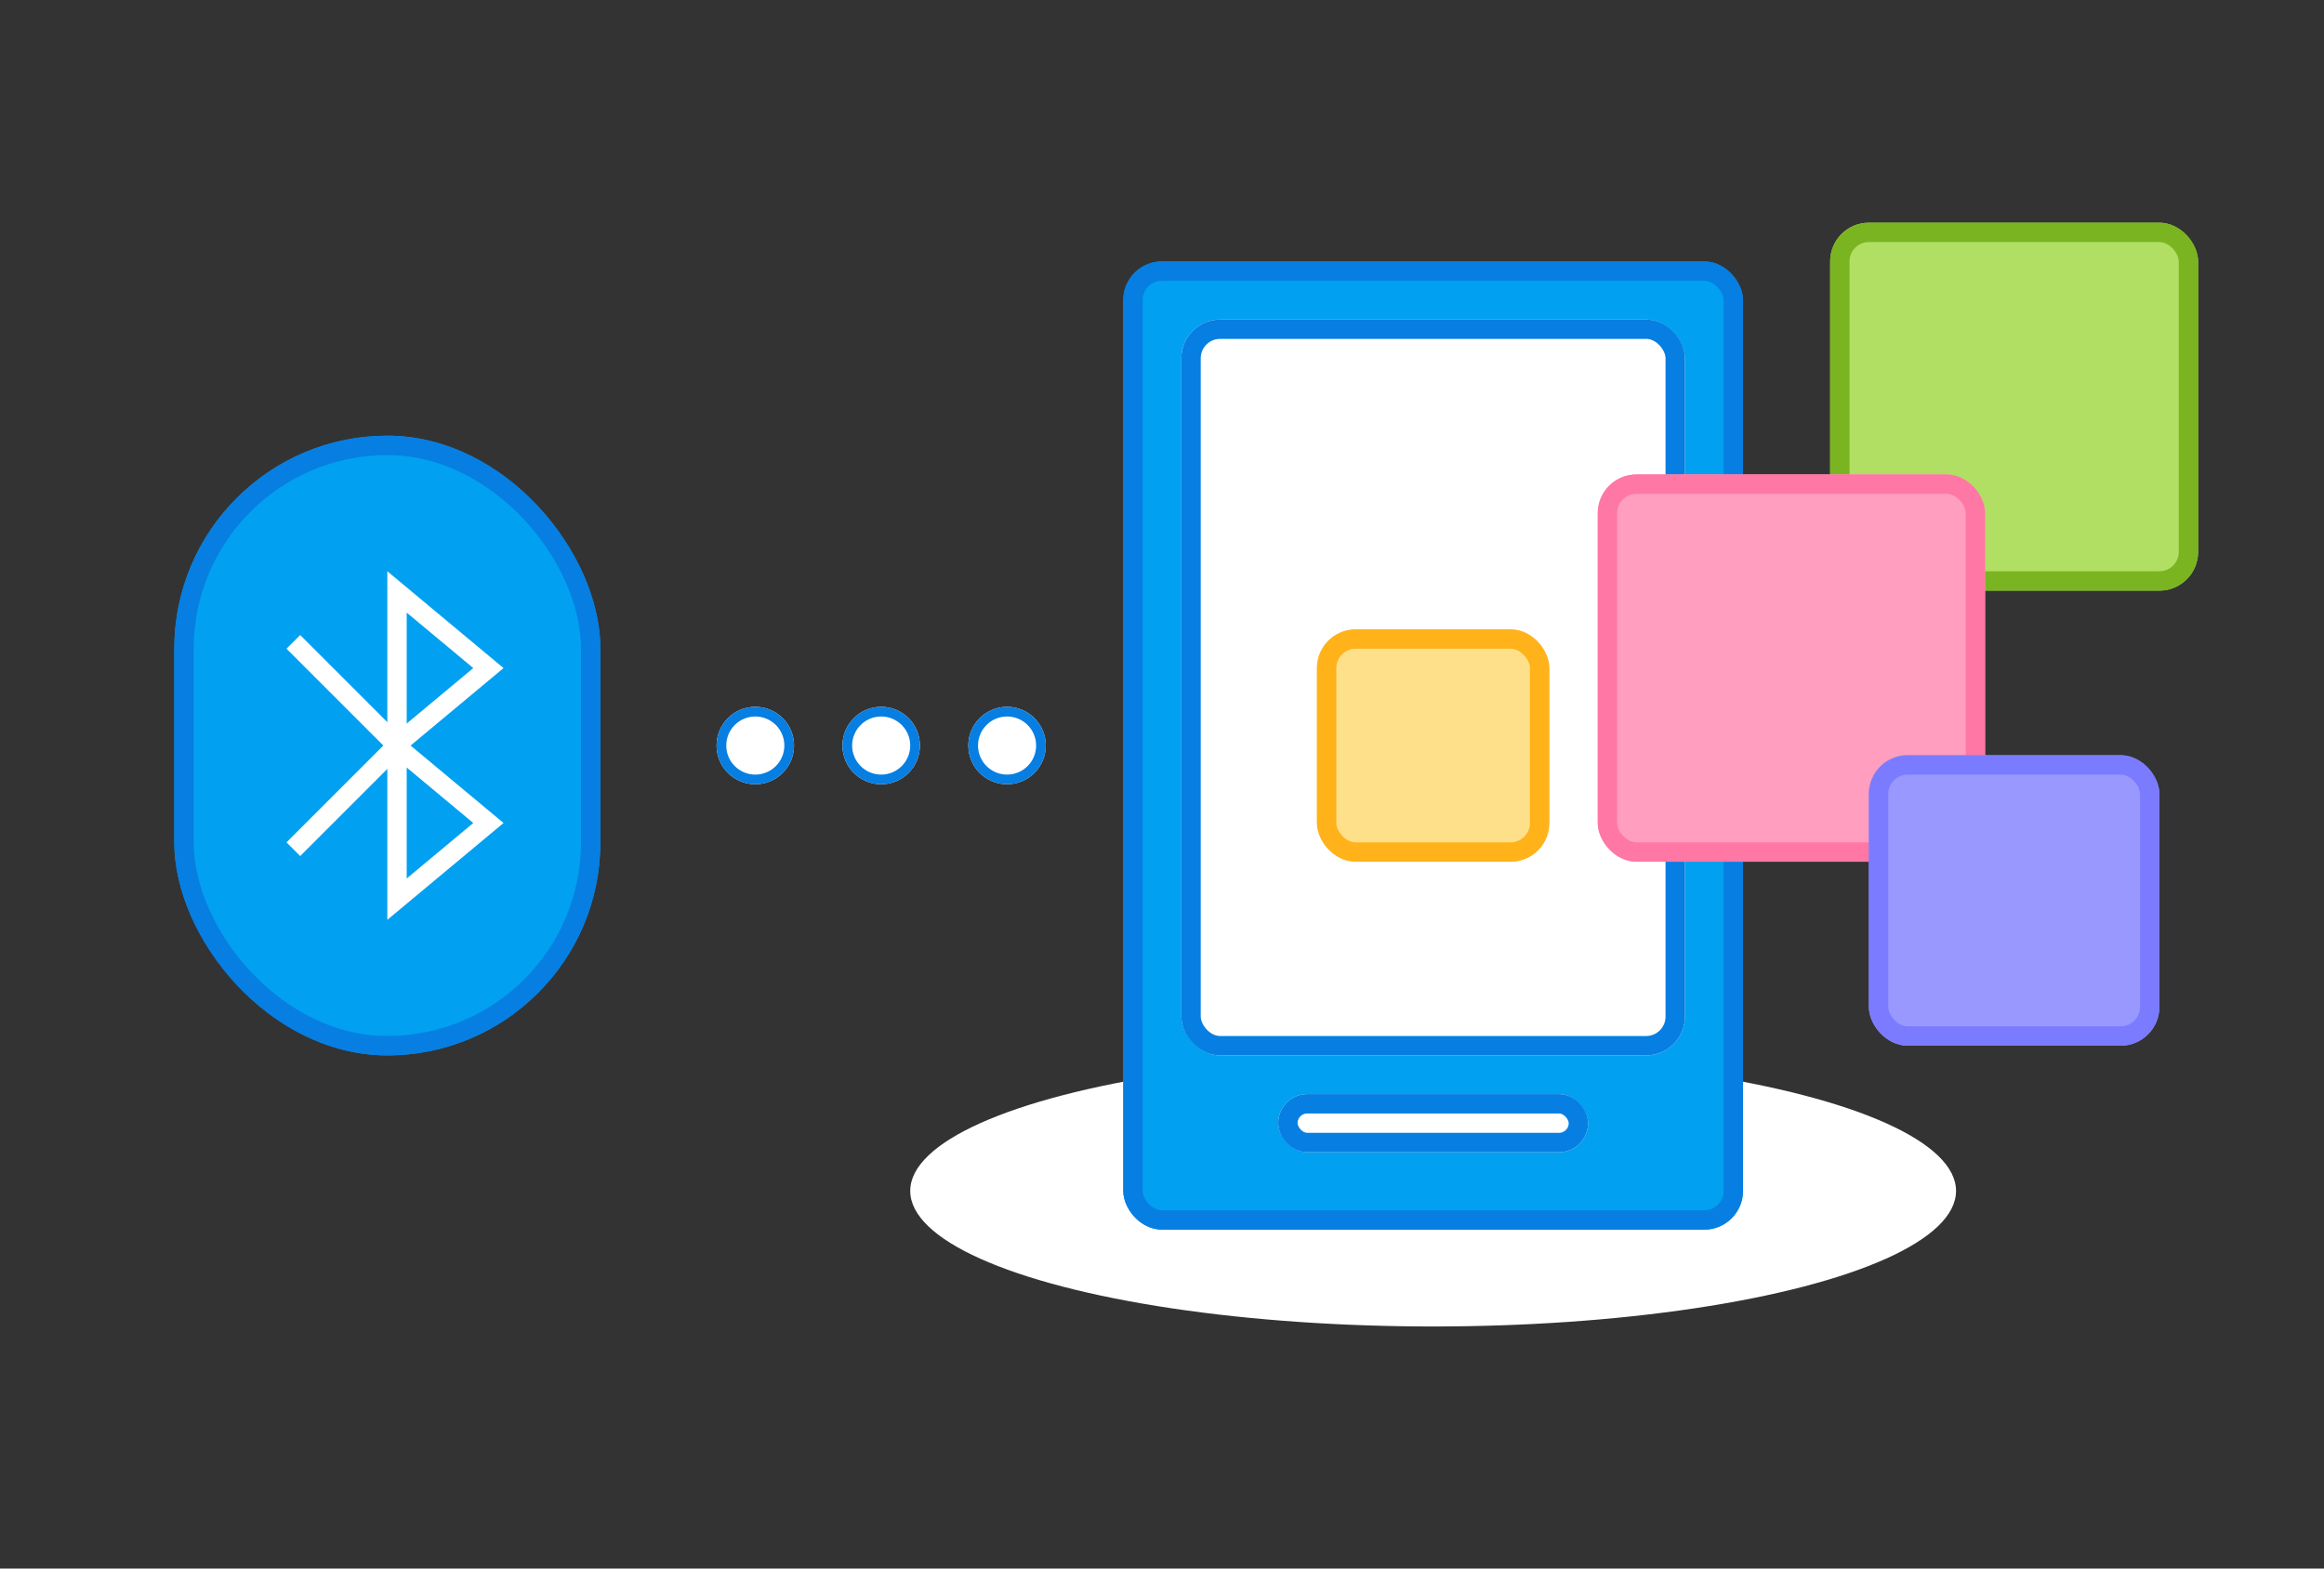
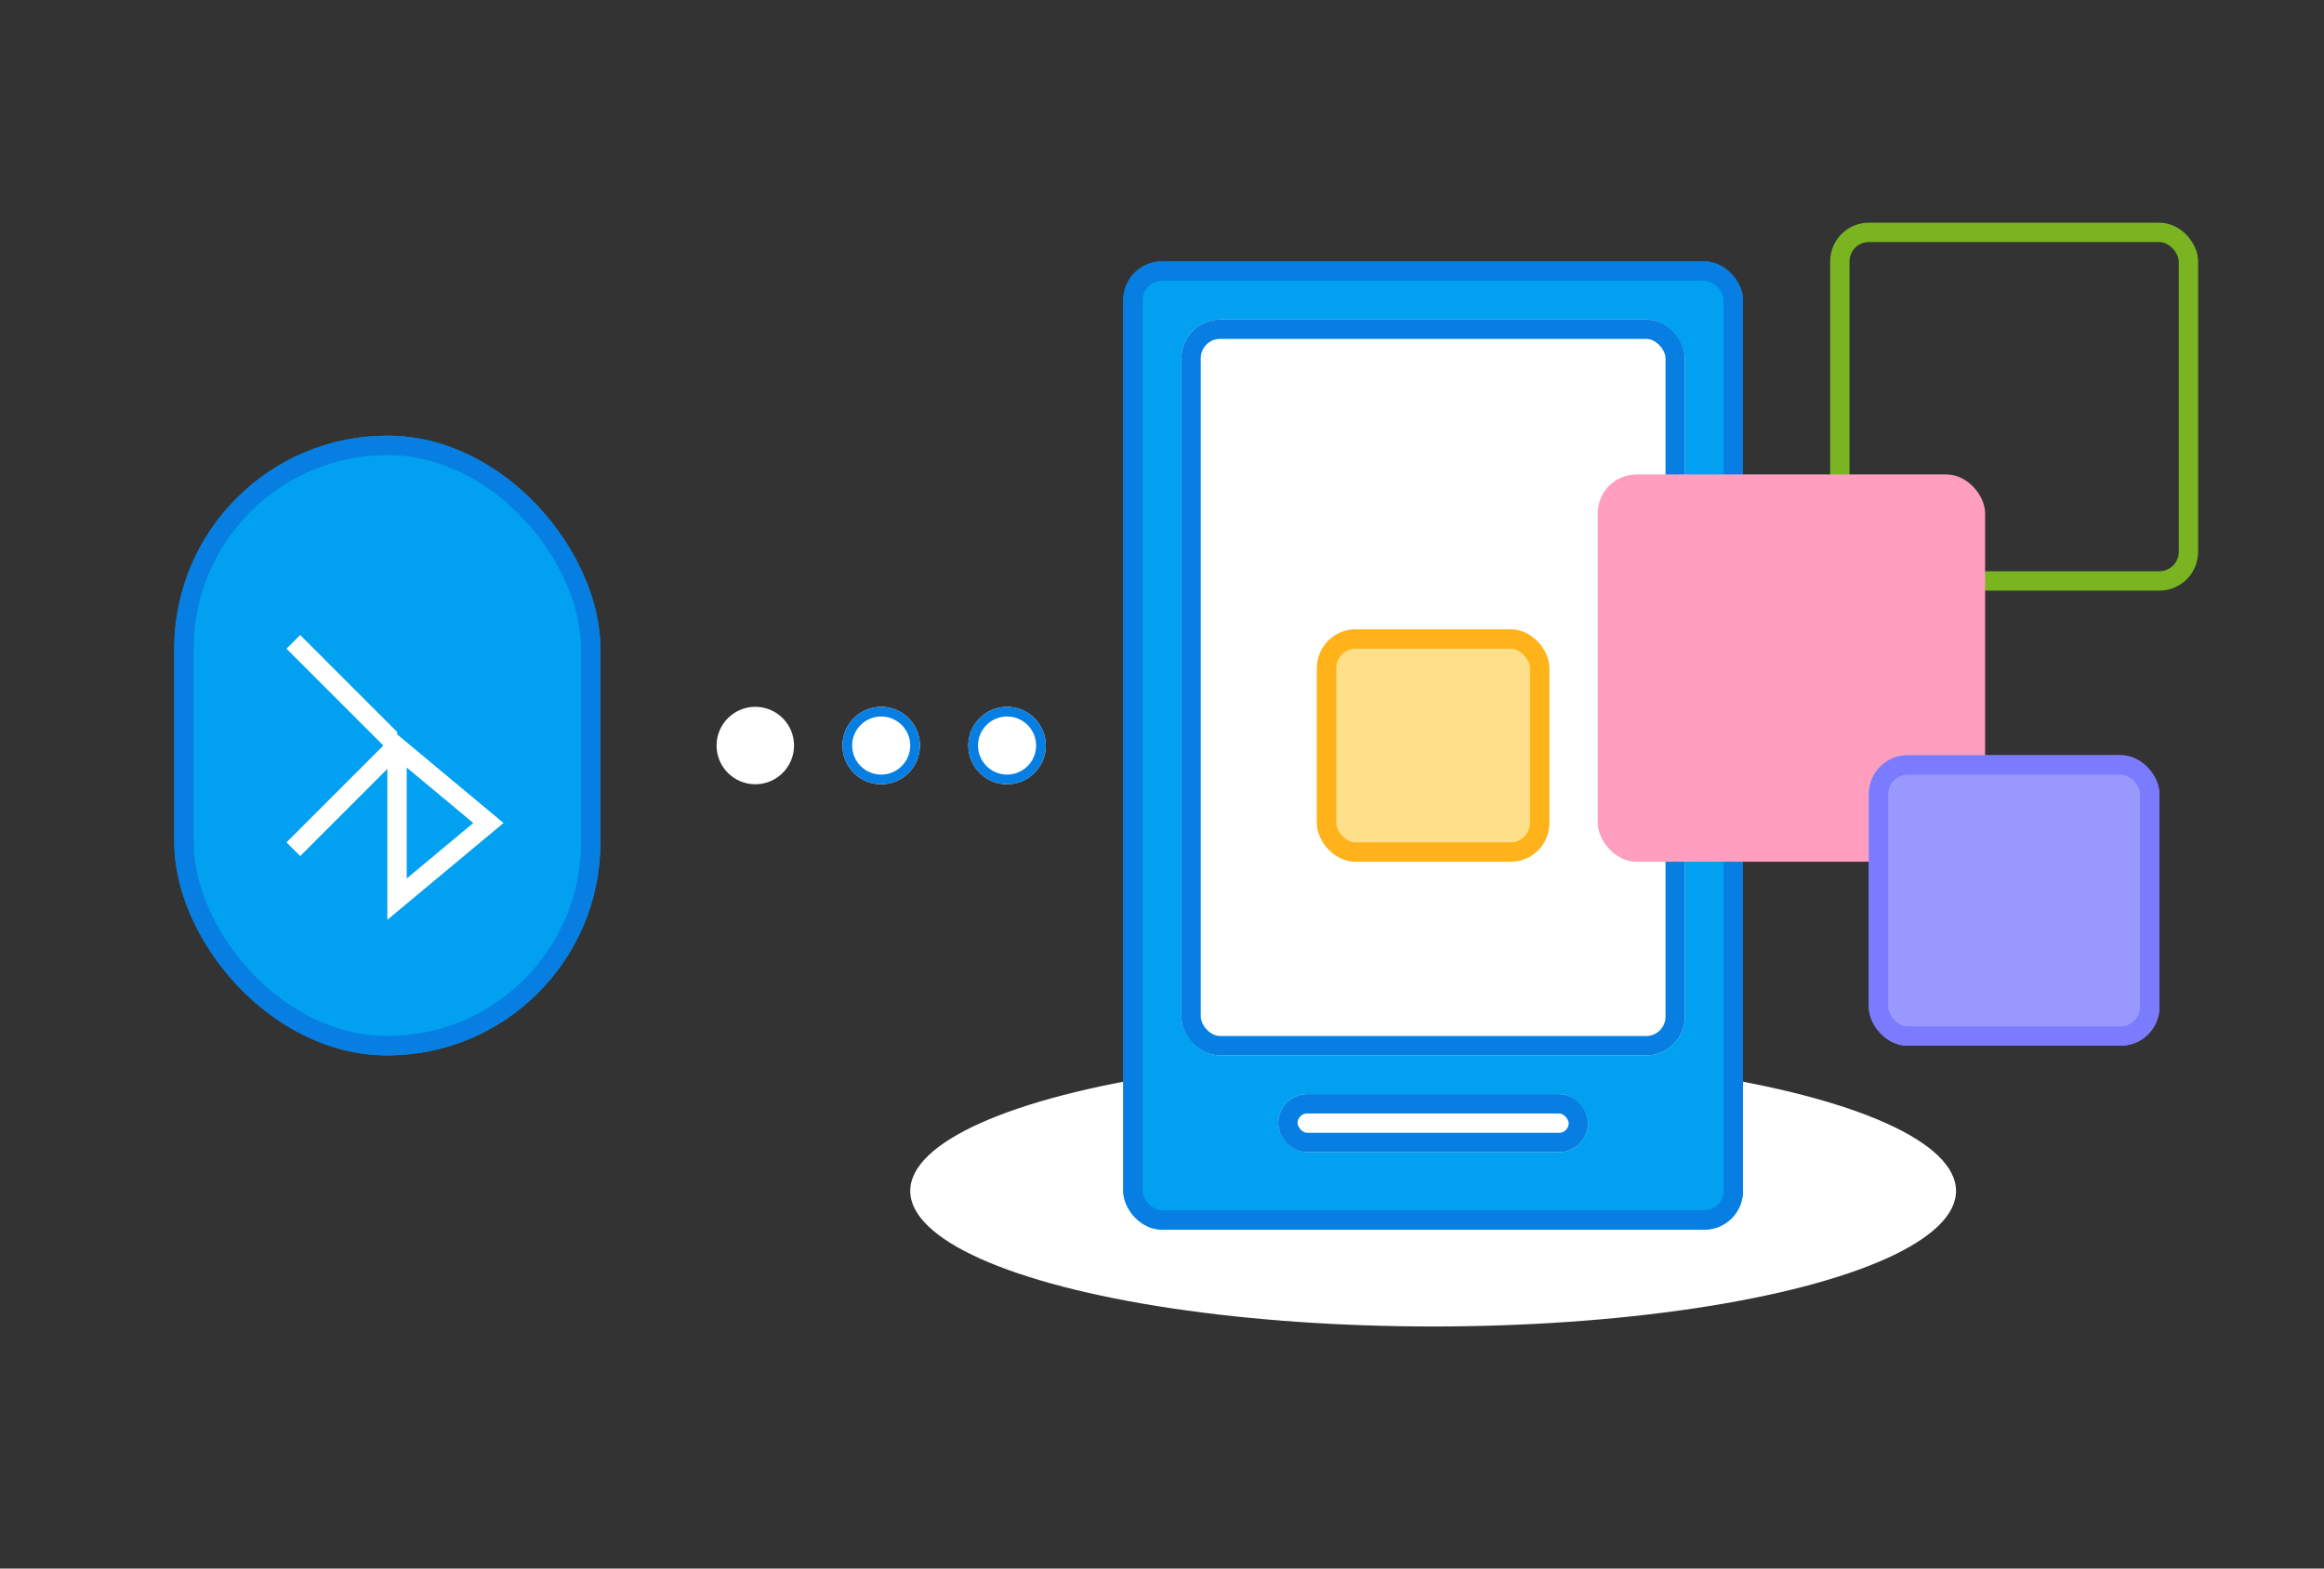
<svg xmlns="http://www.w3.org/2000/svg" width="240" height="162" viewBox="0 0 240 162">
  <rect x="0" y="0" width="240" height="162" fill="#333333" stroke="none" />
  <defs>
    <clipPath id="a">
      <rect width="240" height="162" transform="translate(-12774 -2754)" fill="#fff" stroke="#707070" stroke-width="1" />
    </clipPath>
    <clipPath id="b">
      <rect width="13" height="32" transform="translate(541 541)" fill="#fff" stroke="#707070" stroke-width="1" />
    </clipPath>
  </defs>
  <g transform="translate(12774 2754)" clip-path="url(#a)">
    <g transform="translate(971 214)">
      <g transform="translate(-13727 -2923)" fill="#02a0f0" stroke="#067ee2" stroke-width="2">
        <rect width="44" height="64" rx="22" stroke="none" />
        <rect x="1" y="1" width="42" height="62" rx="21" fill="none" />
      </g>
      <g transform="translate(-14250 -3461)">
        <g transform="translate(-64 13)">
          <g transform="translate(621 539) rotate(90)" fill="none">
            <path d="M10,0,20,12H0Z" stroke="none" />
-             <path d="M 10 3.124 L 4.27 10 L 15.73 10 L 10 3.124 M 10 0 L 20 12 L 0 12 L 10 0 Z" stroke="none" fill="#fff" />
          </g>
          <g transform="translate(621 555) rotate(90)" fill="none">
            <path d="M10,0,20,12H0Z" stroke="none" />
            <path d="M 10 3.124 L 4.27 10 L 15.73 10 L 10 3.124 M 10 0 L 20 12 L 0 12 L 10 0 Z" stroke="none" fill="#fff" />
          </g>
        </g>
        <g transform="translate(-8 13)" clip-path="url(#b)">
          <line x2="20" y2="20" transform="translate(544.001 547)" fill="none" stroke="#fff" stroke-linecap="square" stroke-width="2" />
          <line x1="20" y2="20" transform="translate(544.001 547)" fill="none" stroke="#fff" stroke-linecap="square" stroke-width="2" />
        </g>
      </g>
    </g>
    <ellipse cx="54" cy="14" rx="54" ry="14" transform="translate(-12680 -2645)" fill="#fff" />
    <g transform="translate(735 245)">
      <g transform="translate(-13393 -2972)" fill="#02a0f0" stroke="#067ee2" stroke-width="2">
        <rect width="64" height="100" rx="4" stroke="none" />
        <rect x="1" y="1" width="62" height="98" rx="3" fill="none" />
      </g>
      <g transform="translate(-13387 -2966)" fill="#fff" stroke="#067ee2" stroke-width="2">
        <rect width="52" height="76" rx="4" stroke="none" />
        <rect x="1" y="1" width="50" height="74" rx="3" fill="none" />
      </g>
      <g transform="translate(-13377 -2886)" fill="#fff" stroke="#067ee2" stroke-width="2">
        <rect width="32" height="6" rx="3" stroke="none" />
        <rect x="1" y="1" width="30" height="4" rx="2" fill="none" />
      </g>
    </g>
    <g transform="translate(1029 226)">
      <g transform="translate(-13667 -2915)" fill="#ffe08a" stroke="#ffb219" stroke-width="2">
        <rect width="24" height="24" rx="4" stroke="none" />
        <rect x="1" y="1" width="22" height="22" rx="3" fill="none" />
      </g>
      <g transform="translate(-13614 -2957)" fill="#b1df64" stroke="#7bb421" stroke-width="2">
-         <rect width="38" height="38" rx="4" stroke="none" />
        <rect x="1" y="1" width="36" height="36" rx="3" fill="none" />
      </g>
      <g transform="translate(-13638 -2931)" fill="#ff9ebe" stroke="#ff77a4" stroke-width="2">
        <rect width="40" height="40" rx="4" stroke="none" />
-         <rect x="1" y="1" width="38" height="38" rx="3" fill="none" />
      </g>
      <g transform="translate(-13610 -2902)" fill="#9898ff" stroke="#7b7bff" stroke-width="2">
        <rect width="30" height="30" rx="4" stroke="none" />
        <rect x="1" y="1" width="28" height="28" rx="3" fill="none" />
      </g>
    </g>
    <g transform="translate(-12700 -2681)" fill="#fff" stroke="#067ee2" stroke-width="1">
      <circle cx="4" cy="4" r="4" stroke="none" />
-       <circle cx="4" cy="4" r="3.5" fill="none" />
    </g>
    <g transform="translate(-12687 -2681)" fill="#fff" stroke="#067ee2" stroke-width="1">
      <circle cx="4" cy="4" r="4" stroke="none" />
      <circle cx="4" cy="4" r="3.5" fill="none" />
    </g>
    <g transform="translate(-12674 -2681)" fill="#fff" stroke="#067ee2" stroke-width="1">
      <circle cx="4" cy="4" r="4" stroke="none" />
      <circle cx="4" cy="4" r="3.5" fill="none" />
    </g>
  </g>
</svg>